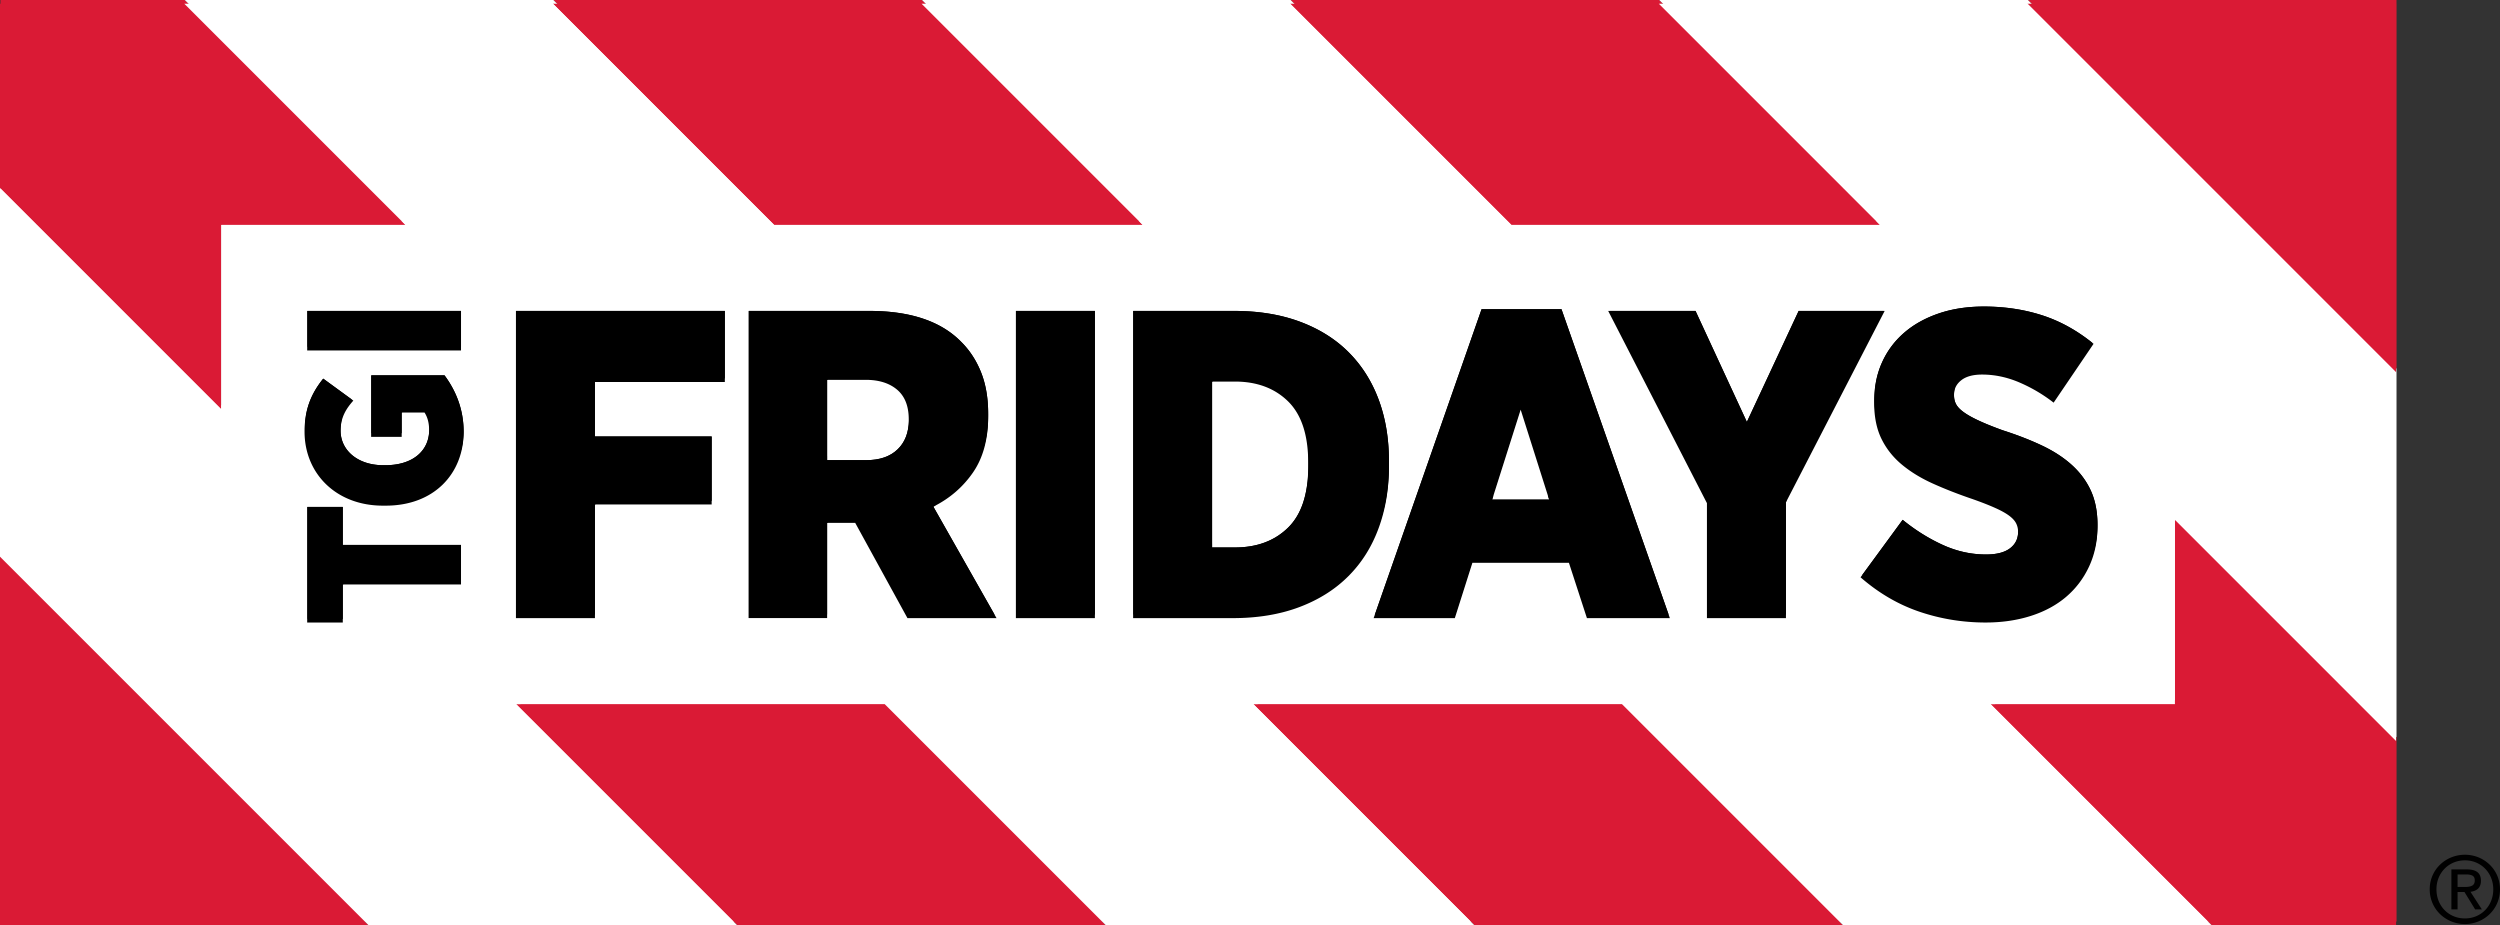
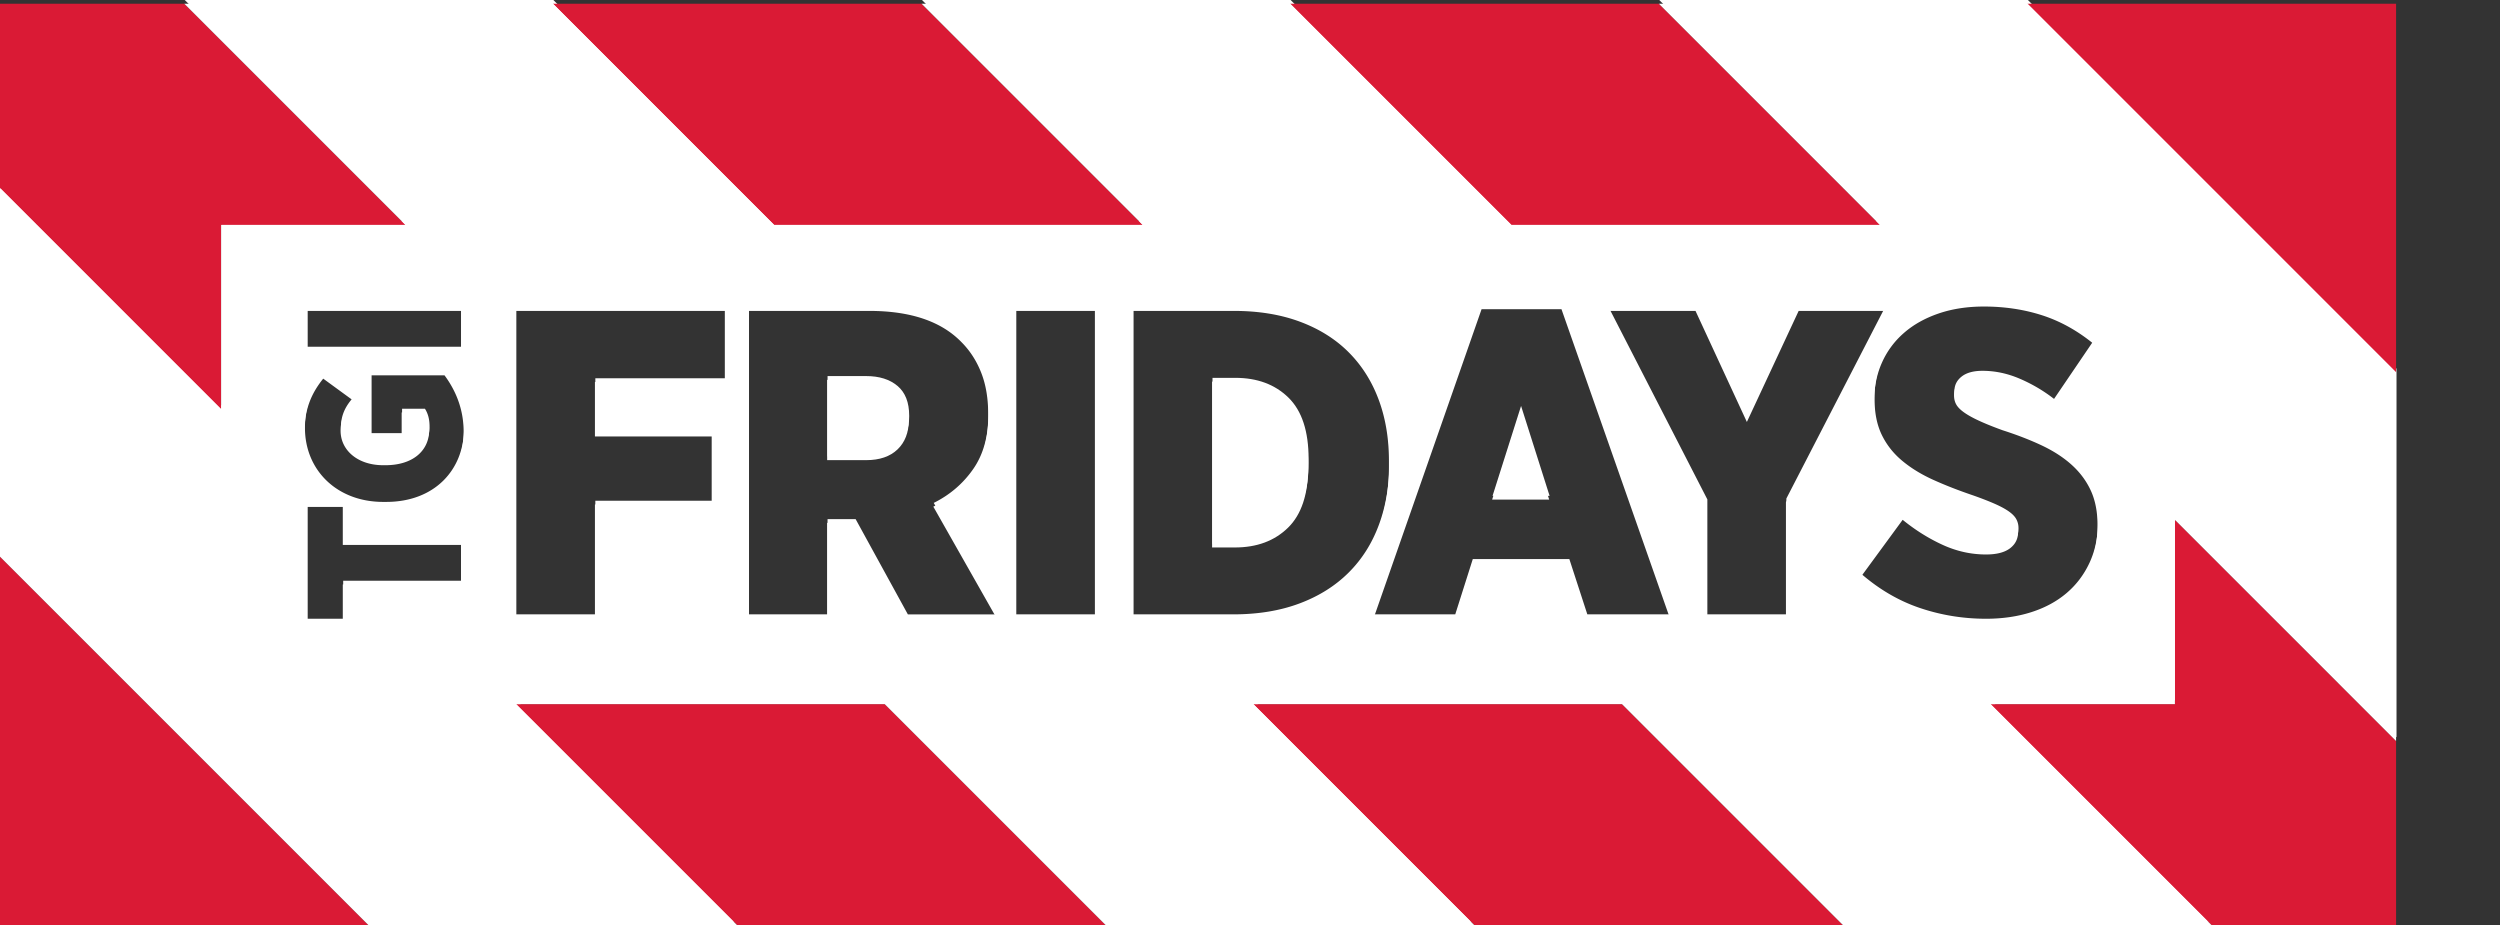
<svg xmlns="http://www.w3.org/2000/svg" xml:space="preserve" width="1000px" height="370.133px" x="0px" y="0px" viewBox="0 0 1000 370.133">
  <rect x="0" y="0" width="1000" height="370.133" fill="#333333" stroke="none" />
-   <path fill="#DA1A35" d="M.167 368.629h147.447L.167 221.18zM958.599.005H811.146l147.453 147.447zM206.599 280.161l88.468 88.476h147.447l-88.466-88.476zM88.633 88.476h73.733L73.895.005H.167v73.72l88.466 88.47zM958.599 294.905l-88.472-88.467v73.719H796.4l88.475 88.48h73.724zM752.166 88.476 663.699.005H516.246l88.469 88.471zM457.266 88.476 368.798.005H221.347l88.471 88.471zM501.499 280.161l88.468 88.476h147.46l-88.48-88.476z" />
  <path fill="#FFF" d="M359.018 154.385c-3.105-2.629-7.283-3.954-12.549-3.954h-15.446v32.124h15.62c5.377 0 9.563-1.43 12.549-4.304 2.979-2.86 4.479-6.745 4.479-11.667v-.35c-.001-5.265-1.557-9.219-4.653-11.849M597.018 198.354h22.822l-11.412-35.98z" />
  <path fill="#FFF" d="M870.131 280.161v-73.724l88.46 88.47V147.456L811.151 0h-147.46l88.479 88.476H604.711L516.242 0H368.794l88.475 88.476H309.81L221.343 0H73.895l88.467 88.476H88.633v73.72L.167 73.729V221.18l147.457 147.457h147.448l-88.476-88.476h147.453l88.466 88.476h147.449l-88.468-88.476h147.456l88.472 88.476h147.448l-88.467-88.476h73.726zm-747.086-157.29h61.529v15.824h-61.529v-15.824zm61.52 109.428h-47.289v15.203h-14.231v-46.23h14.231v15.212h47.289v15.815zm-30.058-31.535h-1.231c-18.461 0-31.295-12.65-31.295-29.62 0-8.781 2.646-15.198 7.474-21.181l12.045 8.79c-2.898 3.252-5.104 6.771-5.104 12.041 0 7.823 6.859 13.805 17.056 13.805h.881c11.253 0 17.495-6.063 17.495-13.979 0-3.071-.711-5.359-1.849-7.115h-9.148v9.753h-12.215v-24.609h29.36c4.304 5.802 7.641 13.276 7.641 22.59-.002 16.782-11.861 29.525-31.11 29.525m135.59-49.455h-51.959v21.773h46.696v27.207h-46.696v45.457h-31.6V122.871h83.559v28.438zm73.046 94.437-20.888-38.09h-11.236v38.09h-31.417V122.871h48.269c16.502 0 28.788 4.161 36.862 12.467 3.394 3.398 6.023 7.462 7.896 12.204 1.872 4.734 2.811 10.261 2.811 16.584v.878c0 9.127-2.019 16.624-6.059 22.468-4.035 5.852-9.325 10.42-15.885 13.691l25.276 44.583h-35.629zm74.974 0h-31.599V122.871h31.599v122.875zm81.731-4.385c-7.783 2.93-16.645 4.385-26.594 4.385H453.41V122.871h40.369c9.83 0 18.612 1.442 26.333 4.304 7.725 2.872 14.215 6.932 19.484 12.203 5.268 5.266 9.271 11.581 12.018 18.957 2.756 7.376 4.129 15.564 4.129 24.577v2.104c0 9.007-1.373 17.259-4.129 24.753-2.747 7.489-6.782 13.897-12.11 19.214-5.328 5.327-11.874 9.455-19.656 12.378m115.084 4.385-7.193-22.11h-38.625l-7.014 22.11h-32.474l43.178-123.574h31.948l43.359 123.574h-33.179zm79.612-46.331v46.331h-31.603v-45.981l-39.496-76.894h34.936l20.535 44.42 20.712-44.42h34.403l-39.487 76.544zm53.445 43.791c-8.487-2.869-16.352-7.461-23.608-13.779l16.851-22.997c5.026 4.096 10.354 7.433 15.972 10.005 5.615 2.58 11.41 3.86 17.376 3.86 4.214 0 7.399-.813 9.575-2.455 2.16-1.638 3.242-3.804 3.242-6.498v-.166a7.402 7.402 0 0 0-.789-3.341c-.524-1.057-1.467-2.079-2.804-3.067-1.351-1-3.19-2.024-5.536-3.081-2.34-1.048-5.326-2.223-8.947-3.503-5.859-1.99-11.176-4.059-15.979-6.233-4.803-2.167-8.947-4.711-12.459-7.64-3.512-2.922-6.234-6.376-8.164-10.354-1.931-3.979-2.897-8.782-2.897-14.397v-.524c0-5.616 1.024-10.736 3.073-15.356a34.02 34.02 0 0 1 8.78-11.939c3.792-3.341 8.421-5.938 13.86-7.815 5.446-1.865 11.498-2.808 18.17-2.808 8.307 0 16.089 1.174 23.346 3.516 7.259 2.345 14.098 6.14 20.539 11.414l-15.971 23.514a62.15 62.15 0 0 0-13.699-8.071c-4.908-2.108-9.887-3.165-14.922-3.165-3.621 0-6.408.768-8.33 2.287-1.938 1.524-2.898 3.454-2.898 5.795v.175c0 1.406.293 2.629.875 3.686.584 1.049 1.608 2.105 3.071 3.153 1.468 1.058 3.454 2.175 5.979 3.341 2.511 1.171 5.701 2.455 9.562 3.86 5.852 1.874 11.118 3.926 15.795 6.141 4.679 2.231 8.664 4.828 11.936 7.814 3.279 2.992 5.791 6.409 7.547 10.274 1.756 3.859 2.641 8.428 2.641 13.689v.35c0 5.974-1.117 11.35-3.34 16.153-2.223 4.803-5.291 8.863-9.221 12.199-3.922 3.336-8.631 5.876-14.121 7.632-5.503 1.756-11.529 2.63-18.088 2.63-9.121-.003-17.935-1.435-26.417-4.299" />
  <path fill="#FFF" d="M494.131 151.138H485v66.353h9.131c8.783 0 15.858-2.638 21.242-7.903 5.385-5.263 8.07-13.391 8.07-24.403v-1.572c0-11.118-2.686-19.307-8.07-24.577-5.384-5.261-12.459-7.898-21.242-7.898" />
-   <path d="M206.542 245.75h31.601v-45.465h46.687v-27.207h-46.687v-21.773h51.958v-28.43h-83.559zM389.381 187.472c4.04-5.852 6.059-13.341 6.059-22.468v-.878c0-6.323-.939-11.85-2.811-16.584-1.874-4.747-4.503-8.806-7.896-12.204-8.074-8.306-20.359-12.459-36.862-12.459h-48.269v122.867h31.417v-38.082h11.236l20.888 38.082h35.63l-25.268-44.575c6.551-3.279 11.841-7.848 15.876-13.699m-25.715-20.892c0 4.922-1.491 8.807-4.469 11.68-2.988 2.869-7.173 4.303-12.558 4.303h-15.62V150.44h15.446c5.266 0 9.443 1.312 12.549 3.941 3.104 2.638 4.652 6.583 4.652 11.85v.349zM406.522 122.875h31.599V245.75h-31.599zM555.746 185.013v-2.104c0-9.005-1.373-17.202-4.129-24.573-2.748-7.376-6.758-13.691-12.025-18.961-5.258-5.259-11.76-9.327-19.48-12.199-7.725-2.865-16.507-4.296-26.333-4.296h-40.365v122.875h39.84c9.944 0 18.815-1.468 26.598-4.385 7.773-2.931 14.332-7.051 19.655-12.386 5.328-5.316 9.362-11.729 12.11-19.219 2.756-7.49 4.129-15.739 4.129-24.752m-32.298.179c0 11.001-2.698 19.132-8.075 24.398-5.384 5.262-12.467 7.899-21.236 7.899h-9.132v-66.356h9.132c8.77 0 15.853 2.629 21.236 7.9 5.377 5.266 8.075 13.455 8.075 24.572v1.587zM592.807 122.176 549.63 245.75h32.465l7.026-22.114h38.613l7.201 22.114h33.172l-43.352-123.574h-31.948zm4.211 76.178 11.41-35.98 11.412 35.98h-22.822zM719.628 122.875l-20.712 44.412-20.539-44.412h-34.932l39.5 76.885v45.99h31.591v-46.339l39.499-76.536zM826.621 237.24c3.918-3.34 6.99-7.4 9.213-12.204 2.219-4.79 3.336-10.175 3.336-16.145v-.357c0-5.258-.873-9.826-2.629-13.691-1.756-3.859-4.279-7.281-7.551-10.269-3.279-2.979-7.257-5.583-11.943-7.807-4.677-2.223-9.943-4.278-15.795-6.148-3.86-1.401-7.047-2.689-9.563-3.864-2.52-1.167-4.51-2.279-5.965-3.328-1.476-1.057-2.492-2.104-3.08-3.162-.582-1.057-.875-2.279-.875-3.689v-.171c0-2.341.964-4.271 2.898-5.795 1.93-1.516 4.709-2.279 8.338-2.279 5.027 0 10.002 1.049 14.922 3.153a61.993 61.993 0 0 1 13.691 8.083l15.971-23.529c-6.434-5.258-13.285-9.062-20.543-11.41-7.257-2.338-15.027-3.504-23.342-3.504-6.668 0-12.728.931-18.17 2.804-5.432 1.874-10.061 4.479-13.864 7.815a33.99 33.99 0 0 0-8.782 11.936c-2.047 4.628-3.067 9.744-3.067 15.356v.532c0 5.616.963 10.411 2.894 14.39 1.93 3.979 4.66 7.433 8.164 10.358 3.516 2.931 7.668 5.469 12.467 7.632 4.795 2.165 10.123 4.247 15.971 6.234 3.621 1.283 6.611 2.458 8.957 3.514 2.34 1.049 4.176 2.073 5.526 3.068 1.341 1.001 2.279 2.016 2.804 3.072a7.338 7.338 0 0 1 .793 3.337v.175c0 2.689-1.086 4.859-3.246 6.493-2.168 1.638-5.354 2.464-9.563 2.464-5.978 0-11.761-1.289-17.384-3.861-5.613-2.572-10.941-5.909-15.976-10.013l-16.843 22.997c7.249 6.322 15.121 10.91 23.601 13.779 8.481 2.864 17.296 4.304 26.427 4.304 6.551 0 12.573-.882 18.076-2.638 5.493-1.756 10.21-4.296 14.132-7.632M137.28 201.277h-14.238v46.233h14.238v-15.207h47.29v-15.82h-47.29zM148.618 148.647v24.609h12.22v-9.753h9.136c1.142 1.756 1.849 4.044 1.849 7.115 0 7.917-6.242 13.976-17.495 13.976h-.873c-10.196 0-17.052-5.978-17.052-13.801 0-5.267 2.195-8.789 5.101-12.041l-12.041-8.79c-4.836 5.982-7.474 12.391-7.474 21.189 0 16.953 12.833 29.611 31.291 29.611h1.224c19.257 0 31.12-12.743 31.12-29.526 0-9.313-3.34-16.788-7.652-22.59h-29.354zM123.042 122.875h61.524v15.82h-61.524zM985.983 341.894c7.552 0 14.017 5.867 14.017 13.824 0 8.038-6.465 13.906-14.017 13.906-7.63 0-14.097-5.868-14.097-13.906.001-7.957 6.468-13.824 14.097-13.824m0 2.239c-6.433 0-11.402 4.966-11.402 11.585 0 6.767 4.97 11.658 11.402 11.658 6.353 0 11.326-4.892 11.326-11.658.001-6.619-4.973-11.585-11.326-11.585m-2.954 19.623h-2.471v-15.995h6.133c3.813 0 5.685 1.415 5.685 4.551 0 2.882-1.796 4.121-4.186 4.41l4.552 7.034h-2.686l-4.264-6.958h-2.764v6.958zm0-8.973h2.914c2.995 0 3.963-.857 3.963-2.612 0-1.531-.744-2.397-3.548-2.397h-3.329v5.009z" />
  <path fill="#DA1A35" d="M0 370.125h147.452L0 222.677zM958.433 1.496H810.98l147.453 147.451zM206.433 281.653l88.475 88.472h147.44l-88.468-88.472zM88.467 89.971H162.2L73.728 1.5H0v73.72l88.467 88.47zM958.433 296.4l-88.472-88.467v73.72h-73.729l88.476 88.48h73.725zM752 89.971 663.531 1.5H516.08l88.471 88.471zM457.1 89.971 368.632 1.5H221.185l88.466 88.471zM501.333 281.653l88.468 88.472h147.46l-88.481-88.472z" />
  <path fill="#FFF" d="M358.851 155.877c-3.104-2.63-7.29-3.942-12.549-3.942h-15.445v32.124h15.62c5.376 0 9.562-1.439 12.549-4.304 2.979-2.869 4.479-6.758 4.479-11.675v-.35c-.001-5.27-1.558-9.22-4.654-11.853M596.85 199.851h22.822l-11.41-35.981z" />
  <path fill="#FFF" d="M869.965 281.656v-73.724l88.463 88.472V148.952L810.984 1.496H663.527l88.469 88.475H604.543L516.076 1.496H368.628l88.475 88.475H309.647L221.176 1.496H73.728l88.467 88.475H88.467v73.72L0 75.224v147.453l147.456 147.448h147.452l-88.479-88.469H353.88l88.468 88.469h147.449l-88.468-88.469h147.46l88.468 88.469h147.447l-88.468-88.469h73.729zm-747.086-157.29h61.528v15.824h-61.528v-15.824zm61.52 109.428h-47.285v15.203h-14.235v-46.229h14.235v15.21h47.285v15.816zM154.34 202.26h-1.231c-18.461 0-31.295-12.65-31.295-29.62 0-8.782 2.65-15.198 7.473-21.181l12.045 8.79c-2.897 3.251-5.1 6.771-5.1 12.041 0 7.822 6.856 13.796 17.051 13.796h.882c11.253 0 17.495-6.055 17.495-13.971 0-3.072-.708-5.36-1.849-7.115h-9.147v9.752h-12.216v-24.609h29.36c4.304 5.803 7.648 13.275 7.648 22.59 0 16.784-11.866 29.527-31.116 29.527m135.59-49.455h-51.959v21.773h46.701v27.207h-46.701v45.456h-31.6V124.366h83.559v28.439zm73.045 94.436-20.887-38.089h-11.237v38.089h-31.416V124.366h48.268c16.504 0 28.788 4.161 36.863 12.468 3.394 3.396 6.025 7.461 7.896 12.195 1.874 4.742 2.816 10.269 2.816 16.592v.878c0 9.127-2.024 16.616-6.059 22.468-4.039 5.853-9.331 10.42-15.889 13.691l25.284 44.583h-35.639zm74.98 0h-31.604V124.366h31.604v122.875zm81.725-4.384c-7.781 2.929-16.645 4.384-26.588 4.384h-39.85V124.366h40.373c9.827 0 18.607 1.435 26.334 4.304 7.721 2.873 14.215 6.933 19.481 12.203 5.267 5.267 9.27 11.582 12.024 18.958 2.746 7.367 4.121 15.563 4.121 24.576v2.106c0 9.004-1.375 17.258-4.121 24.751-2.755 7.491-6.79 13.898-12.118 19.214-5.322 5.328-11.873 9.457-19.656 12.379m115.085 4.384-7.192-22.111H588.96l-7.026 22.111H549.46l43.177-123.574h31.948l43.36 123.574h-33.18zm79.613-46.33v46.33h-31.601V201.26l-39.499-76.894h34.927l20.543 44.42 20.714-44.42h34.407l-39.491 76.545zm53.445 43.79c-8.489-2.868-16.353-7.461-23.61-13.781l16.853-22.995c5.034 4.096 10.354 7.433 15.971 10.005 5.619 2.58 11.41 3.859 17.38 3.859 4.21 0 7.396-.812 9.57-2.453 2.162-1.639 3.242-3.804 3.242-6.498v-.166a7.403 7.403 0 0 0-.787-3.34c-.524-1.059-1.467-2.083-2.804-3.069-1.351-1-3.191-2.024-5.536-3.08-2.34-1.049-5.327-2.224-8.947-3.503-5.861-1.992-11.176-4.071-15.979-6.234-4.804-2.165-8.949-4.709-12.461-7.64-3.51-2.922-6.232-6.376-8.163-10.354-1.929-3.979-2.896-8.781-2.896-14.397v-.524c0-5.616 1.022-10.736 3.071-15.357a33.942 33.942 0 0 1 8.782-11.938c3.796-3.341 8.421-5.938 13.864-7.814 5.442-1.865 11.492-2.808 18.17-2.808 8.301 0 16.084 1.174 23.342 3.515 7.258 2.345 14.098 6.141 20.541 11.406l-15.969 23.521a62.233 62.233 0 0 0-13.704-8.07c-4.909-2.109-9.887-3.166-14.921-3.166-3.617 0-6.408.768-8.332 2.288-1.938 1.523-2.893 3.445-2.893 5.795v.175c0 1.405.288 2.629.875 3.686.58 1.048 1.604 2.105 3.067 3.153 1.466 1.057 3.444 2.174 5.978 3.34 2.504 1.171 5.701 2.455 9.563 3.861 5.852 1.873 11.117 3.925 15.795 6.14 4.678 2.231 8.664 4.828 11.935 7.815 3.28 2.99 5.79 6.408 7.552 10.273 1.754 3.859 2.637 8.428 2.637 13.69v.349c0 5.974-1.117 11.35-3.337 16.153-2.223 4.805-5.294 8.863-9.225 12.2-3.917 3.335-8.628 5.877-14.121 7.632-5.502 1.755-11.528 2.629-18.083 2.629-9.124-.002-17.938-1.433-26.42-4.298" />
  <path fill="#FFF" d="M493.965 152.634h-9.131v66.353h9.131c8.783 0 15.857-2.638 21.242-7.904 5.383-5.262 8.07-13.389 8.07-24.402v-1.573c0-11.118-2.688-19.307-8.07-24.577-5.385-5.268-12.459-7.897-21.242-7.897" />
-   <path d="M206.376 247.245h31.6V201.78h46.687v-27.207h-46.687v-21.772h51.958V124.37h-83.558zM389.215 188.967c4.039-5.852 6.059-13.341 6.059-22.468v-.878c0-6.323-.938-11.85-2.812-16.592-1.874-4.734-4.502-8.799-7.896-12.195-8.075-8.303-20.359-12.456-36.863-12.456h-48.268v122.863h31.416V209.16h11.237l20.887 38.081h35.631l-25.269-44.583c6.551-3.271 11.843-7.839 15.878-13.691M363.5 168.08c0 4.917-1.488 8.806-4.479 11.675-2.978 2.873-7.165 4.304-12.549 4.304H330.85v-32.124h15.447c5.267 0 9.445 1.313 12.549 3.942 3.104 2.641 4.653 6.583 4.653 11.854v.349zM406.355 124.374h31.6v122.871h-31.6zM555.58 186.509v-2.105c0-9.005-1.375-17.201-4.13-24.577-2.746-7.371-6.759-13.687-12.023-18.957-5.259-5.259-11.761-9.33-19.481-12.199-7.727-2.865-16.508-4.296-26.334-4.296h-40.364V247.25h39.84c9.943 0 18.814-1.468 26.596-4.391 7.775-2.929 14.334-7.046 19.657-12.381 5.328-5.32 9.363-11.729 12.109-19.218 2.755-7.489 4.13-15.738 4.13-24.751m-32.299.175c0 11.004-2.699 19.137-8.074 24.403-5.385 5.266-12.469 7.899-21.238 7.899h-9.131v-66.357h9.131c8.769 0 15.853 2.638 21.238 7.896 5.375 5.279 8.074 13.459 8.074 24.577v1.582zM592.633 123.672l-43.177 123.573h32.473l7.026-22.123h38.613l7.2 22.123h33.173L624.59 123.672h-31.957zm4.217 76.179 11.412-35.988 11.41 35.988H596.85zM719.466 124.37l-20.718 44.412-20.537-44.412h-34.933l39.499 76.886v45.989h31.601v-46.339l39.491-76.536zM826.454 238.736c3.919-3.34 6.99-7.401 9.213-12.204 2.224-4.791 3.336-10.176 3.336-16.146v-.357c0-5.258-.874-9.826-2.628-13.689-1.756-3.861-4.28-7.282-7.551-10.27-3.28-2.979-7.258-5.584-11.944-7.807-4.677-2.224-9.942-4.279-15.796-6.148-3.859-1.402-7.045-2.69-9.561-3.865-2.52-1.166-4.512-2.279-5.966-3.328-1.476-1.056-2.491-2.104-3.079-3.161-.583-1.057-.875-2.28-.875-3.69v-.17c0-2.341.963-4.271 2.896-5.795 1.932-1.524 4.711-2.28 8.34-2.28 5.034 0 10 1.049 14.922 3.153a61.987 61.987 0 0 1 13.69 8.083l15.97-23.529c-6.432-5.258-13.283-9.062-20.542-11.41-7.257-2.337-15.026-3.503-23.342-3.503-6.669 0-12.728.931-18.169 2.804-5.432 1.873-10.061 4.479-13.865 7.814-3.803 3.328-6.725 7.314-8.781 11.935-2.049 4.63-3.06 9.745-3.06 15.357v.532c0 5.608.954 10.411 2.885 14.39s4.661 7.433 8.163 10.358c3.516 2.931 7.669 5.471 12.469 7.632 4.795 2.167 10.123 4.246 15.971 6.234 3.62 1.283 6.611 2.458 8.955 3.515 2.341 1.048 4.178 2.072 5.528 3.068 1.341.99 2.279 2.015 2.812 3.073a7.43 7.43 0 0 1 .783 3.334v.176c0 2.69-1.084 4.86-3.246 6.494-2.166 1.637-5.353 2.461-9.563 2.461-5.978 0-11.761-1.287-17.376-3.858-5.62-2.572-10.948-5.91-15.982-10.014l-16.845 22.995c7.25 6.316 15.121 10.913 23.603 13.781 8.481 2.865 17.296 4.305 26.427 4.305 6.551 0 12.572-.883 18.075-2.638s10.212-4.297 14.133-7.632M137.114 202.771h-14.239v46.23h14.239v-15.207h47.289v-15.819h-47.289zM148.451 150.143v24.609h12.22V165h9.135c1.142 1.755 1.849 4.043 1.849 7.115 0 7.912-6.241 13.971-17.494 13.971h-.874c-10.195 0-17.051-5.974-17.051-13.796 0-5.271 2.195-8.79 5.1-12.045l-12.041-8.79c-4.836 5.986-7.473 12.402-7.473 21.185 0 16.965 12.833 29.62 31.291 29.62h1.223c19.258 0 31.12-12.743 31.12-29.531 0-9.311-3.34-16.787-7.652-22.586h-29.353zM122.875 124.374h61.528v15.82h-61.528z" />
</svg>